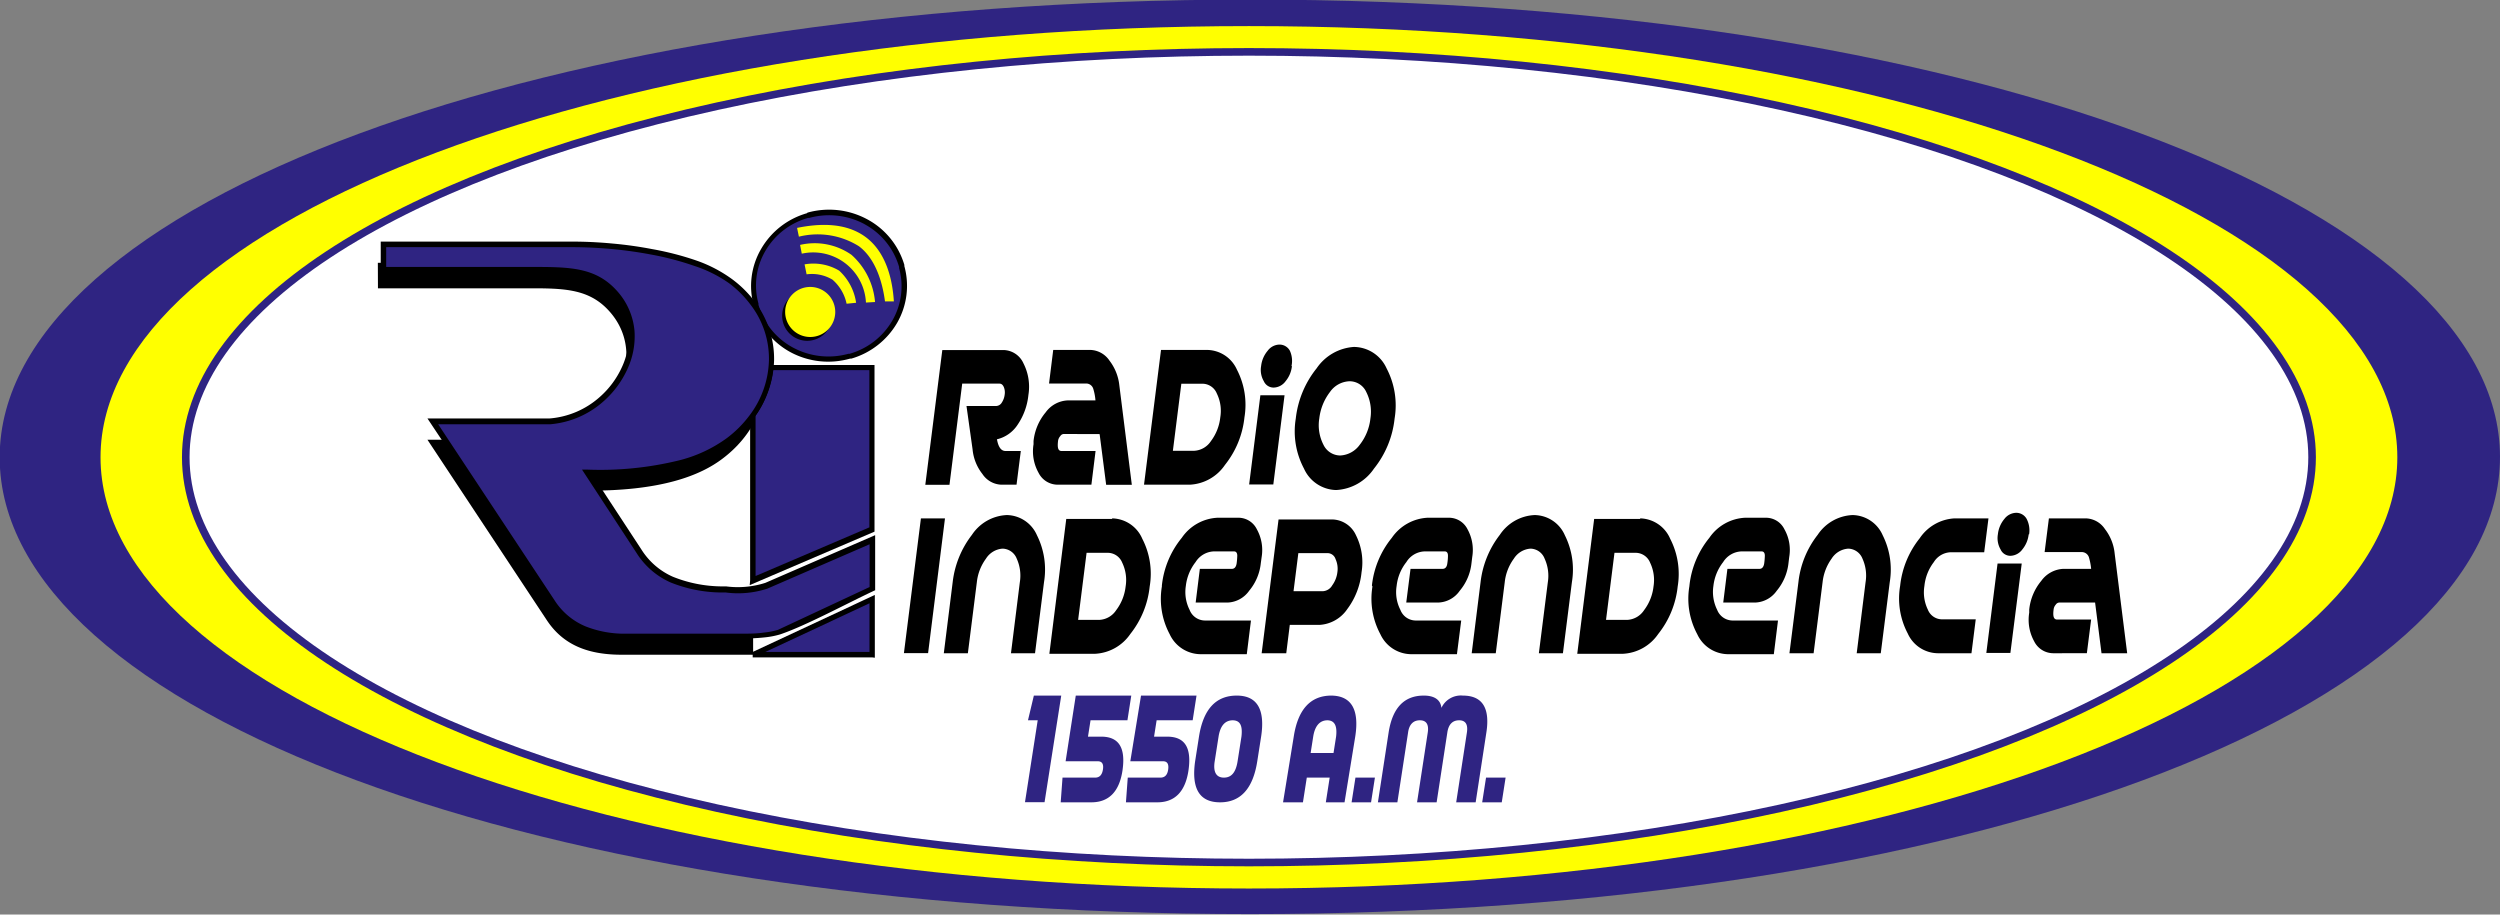
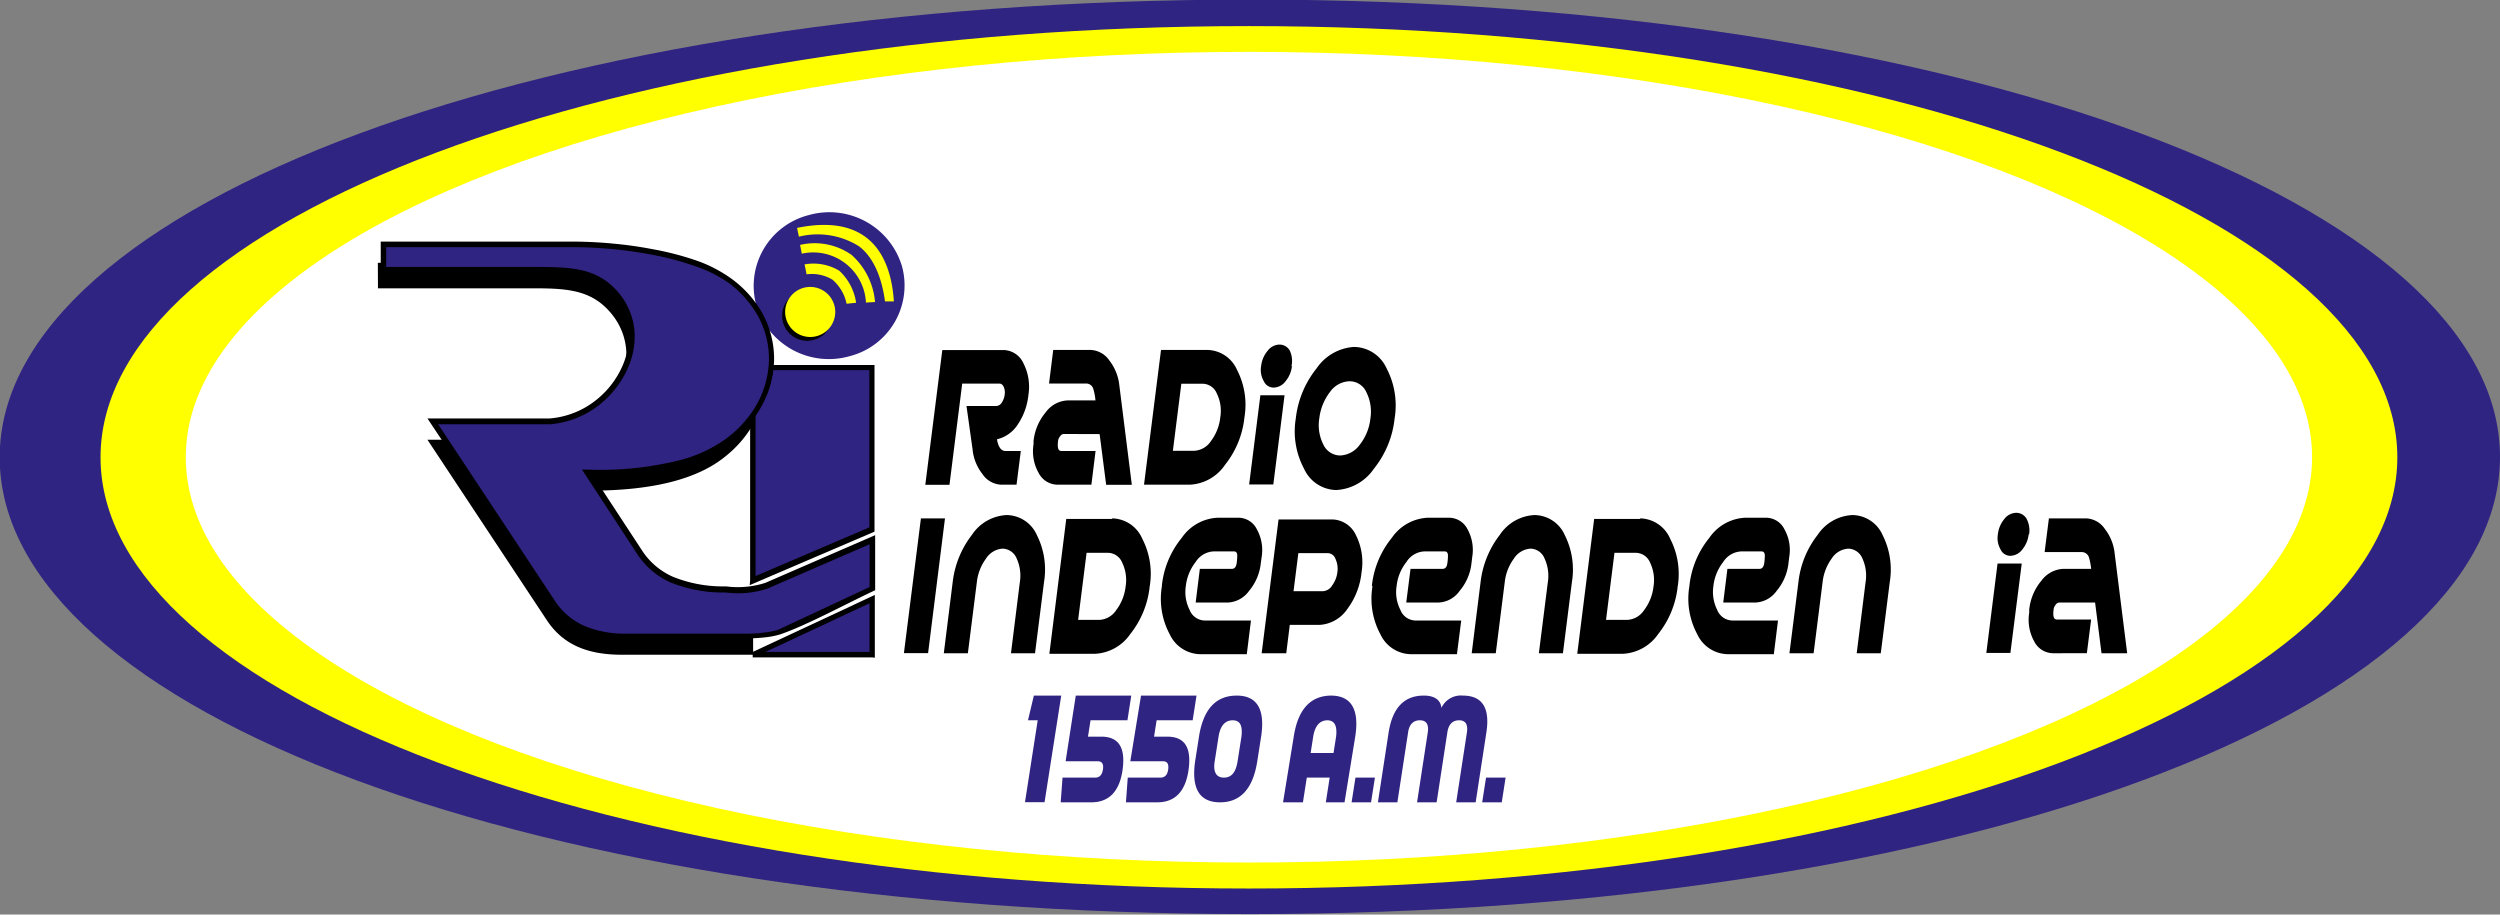
<svg xmlns="http://www.w3.org/2000/svg" id="Capa_1" data-name="Capa 1" viewBox="0 0 233.76 85.51">
  <rect x="0" y="0" width="233.76" height="85.51" fill="#808080" stroke="none" />
  <defs>
    <style>.cls-1,.cls-6{fill:#2f2482;}.cls-1,.cls-2,.cls-5{fill-rule:evenodd;}.cls-2{fill:#ff0;}.cls-3{fill:#fff;}.cls-4{fill:none;stroke:#2f2482;stroke-miterlimit:10;stroke-width:0.71px;}</style>
  </defs>
  <title>LOGO OFICIAL</title>
  <path class="cls-1" d="M275.91,55c66.35,0,116.88,19.15,116.88,42.76s-50,42.75-116.88,42.75S159,121.41,159,97.8,209.56,55,275.91,55" transform="translate(-159.03 -55.04)" />
  <path class="cls-2" d="M275.81,57.48c59.3,0,107.38,18.05,107.38,40.32s-48.08,40.32-107.38,40.32S168.43,120.07,168.43,97.8s48.08-40.32,107.38-40.32" transform="translate(-159.03 -55.04)" />
  <ellipse class="cls-3" cx="116.78" cy="42.75" rx="99.41" ry="37.9" />
-   <ellipse class="cls-4" cx="116.78" cy="42.75" rx="99.41" ry="37.9" />
  <path d="M351.58,111.38a.42.42,0,0,0-.33.2.81.81,0,0,0-.2.46c-.08.61,0,.93.33.93h3.18l-.4,3.15H351a2,2,0,0,1-1.77-1.12,4.15,4.15,0,0,1-.46-2.67l0-.29a5,5,0,0,1,1.13-2.69,2.69,2.69,0,0,1,2.06-1.12h2.6a5.76,5.76,0,0,0-.21-1.09.71.71,0,0,0-.67-.48h-3.47l.4-3.15h3.47a2.22,2.22,0,0,1,1.77,1,4.43,4.43,0,0,1,.91,2.29l1.17,9.32h-2.4l-.6-4.74Z" transform="translate(-159.03 -55.04)" />
  <polygon points="185.73 61.05 187.98 61.05 189.04 52.69 186.78 52.69 185.73 61.05" />
  <path d="M348.72,105a2.68,2.68,0,0,1-.59,1.41,1.44,1.44,0,0,1-1.1.6,1,1,0,0,1-.94-.6,2.1,2.1,0,0,1-.25-1.41,2.68,2.68,0,0,1,.61-1.44,1.43,1.43,0,0,1,1.08-.57,1.11,1.11,0,0,1,1,.57,2.33,2.33,0,0,1,.23,1.44" transform="translate(-159.03 -55.04)" />
-   <path d="M336.7,109.83a7,7,0,0,0,.71,4.44,3.12,3.12,0,0,0,2.79,1.85h3.17l.4-3.17H340.6a1.43,1.43,0,0,1-1.31-.91,3.7,3.7,0,0,1-.32-2.21,4.38,4.38,0,0,1,.88-2.23,1.93,1.93,0,0,1,1.54-.92h3.17l.4-3.17h-3.17a4.2,4.2,0,0,0-3.26,1.86,8.55,8.55,0,0,0-1.83,4.46" transform="translate(-159.03 -55.04)" />
  <path d="M332.25,103.2a3.13,3.13,0,0,1,2.82,1.89,7.17,7.17,0,0,1,.66,4.38l-.84,6.65h-2.25l.83-6.65a3.84,3.84,0,0,0-.29-2.19,1.47,1.47,0,0,0-1.33-.94,2,2,0,0,0-1.56.94,4.61,4.61,0,0,0-.84,2.19l-.84,6.65h-2.26l.84-6.65a8.71,8.71,0,0,1,1.8-4.42,4.13,4.13,0,0,1,3.26-1.85" transform="translate(-159.03 -55.04)" />
  <path d="M317,109.79a8.49,8.49,0,0,1,1.86-4.46,4.3,4.3,0,0,1,3.36-1.88h1.94a1.92,1.92,0,0,1,1.72,1.08,3.92,3.92,0,0,1,.45,2.59l-.07.58a4.87,4.87,0,0,1-1.1,2.58,2.57,2.57,0,0,1-2,1.1h-3l.39-3.15h3c.24,0,.39-.18.44-.51a6.65,6.65,0,0,0,.06-.72c0-.26-.11-.4-.29-.4h-1.94a2.11,2.11,0,0,0-1.67,1,4.41,4.41,0,0,0-.91,2.23,3.76,3.76,0,0,0,.35,2.23,1.56,1.56,0,0,0,1.41,1h4.28l-.39,3.15h-4.27a3.2,3.2,0,0,1-2.89-1.87,7,7,0,0,1-.74-4.46" transform="translate(-159.03 -55.04)" />
  <path d="M311.2,113h-2l.79-6.27h2a1.46,1.46,0,0,1,1.33.92,3.74,3.74,0,0,1,.32,2.23,4.48,4.48,0,0,1-.88,2.21,2,2,0,0,1-1.56.91m1.19-9.44h-4.3l-1.58,12.61h4.3a4.25,4.25,0,0,0,3.27-1.85,8.55,8.55,0,0,0,1.82-4.44,7.17,7.17,0,0,0-.7-4.46A3.13,3.13,0,0,0,312.39,103.51Z" transform="translate(-159.03 -55.04)" />
  <path d="M302.53,103.2a3.13,3.13,0,0,1,2.82,1.89,7.17,7.17,0,0,1,.66,4.38l-.84,6.65h-2.25l.84-6.65a3.84,3.84,0,0,0-.3-2.19,1.45,1.45,0,0,0-1.32-.94,2,2,0,0,0-1.56.94,4.52,4.52,0,0,0-.85,2.19l-.84,6.65h-2.25l.83-6.65a8.89,8.89,0,0,1,1.8-4.42,4.13,4.13,0,0,1,3.26-1.85" transform="translate(-159.03 -55.04)" />
  <path d="M287.31,109.79a8.49,8.49,0,0,1,1.86-4.46,4.32,4.32,0,0,1,3.36-1.88h2a1.94,1.94,0,0,1,1.72,1.08,4,4,0,0,1,.44,2.59l-.07.58a4.79,4.79,0,0,1-1.1,2.58,2.54,2.54,0,0,1-2,1.1h-3l.4-3.15h3c.25,0,.4-.18.44-.51a4.65,4.65,0,0,0,.06-.72c0-.26-.1-.4-.29-.4h-1.94a2.08,2.08,0,0,0-1.66,1,4.33,4.33,0,0,0-.91,2.23,3.62,3.62,0,0,0,.35,2.23,1.54,1.54,0,0,0,1.4,1h4.29l-.4,3.15h-4.27a3.2,3.2,0,0,1-2.89-1.87,7,7,0,0,1-.74-4.46" transform="translate(-159.03 -55.04)" />
  <path d="M282.73,110.32a1.08,1.08,0,0,0,.87-.55,2.59,2.59,0,0,0,.48-1.22,2.17,2.17,0,0,0-.17-1.23.79.79,0,0,0-.73-.56h-2.75l-.45,3.56Zm.85-6.71a2.5,2.5,0,0,1,2.24,1.48,5.67,5.67,0,0,1,.52,3.46A6.89,6.89,0,0,1,285,112a3.37,3.37,0,0,1-2.6,1.47h-2.77l-.33,2.65H277l1.58-12.51Z" transform="translate(-159.03 -55.04)" />
  <path d="M267.67,109.79a8.41,8.41,0,0,1,1.86-4.46,4.3,4.3,0,0,1,3.36-1.88h1.94a1.92,1.92,0,0,1,1.72,1.08,4,4,0,0,1,.45,2.59l-.08.58a4.78,4.78,0,0,1-1.09,2.58,2.58,2.58,0,0,1-2,1.1h-3l.39-3.15h3c.24,0,.39-.18.44-.51a6.65,6.65,0,0,0,.06-.72c0-.26-.11-.4-.29-.4h-1.95a2.11,2.11,0,0,0-1.66,1,4.41,4.41,0,0,0-.91,2.23,3.69,3.69,0,0,0,.35,2.23,1.55,1.55,0,0,0,1.41,1H276l-.39,3.15H271.3a3.21,3.21,0,0,1-2.9-1.87,7,7,0,0,1-.73-4.46" transform="translate(-159.03 -55.04)" />
  <path d="M261.84,113h-2l.79-6.27h2a1.46,1.46,0,0,1,1.33.92,3.74,3.74,0,0,1,.32,2.23,4.48,4.48,0,0,1-.88,2.21,2,2,0,0,1-1.56.91m1.19-9.44h-4.3l-1.58,12.61h4.3a4.25,4.25,0,0,0,3.27-1.85,8.54,8.54,0,0,0,1.81-4.44,7.11,7.11,0,0,0-.69-4.46A3.13,3.13,0,0,0,263,103.51Z" transform="translate(-159.03 -55.04)" />
  <path d="M253.17,103.2a3.13,3.13,0,0,1,2.82,1.89,7.17,7.17,0,0,1,.66,4.38l-.84,6.65h-2.25l.83-6.65a3.84,3.84,0,0,0-.29-2.19,1.46,1.46,0,0,0-1.33-.94,2,2,0,0,0-1.55.94,4.52,4.52,0,0,0-.85,2.19l-.84,6.65h-2.25l.83-6.65a8.89,8.89,0,0,1,1.8-4.42,4.13,4.13,0,0,1,3.26-1.85" transform="translate(-159.03 -55.04)" />
  <polygon points="86.11 48.47 88.36 48.47 86.78 61.07 84.52 61.07 86.11 48.47" />
  <path d="M284.35,97.63a2.39,2.39,0,0,0,1.82-1,4.82,4.82,0,0,0,1-2.47,4.09,4.09,0,0,0-.39-2.47,1.71,1.71,0,0,0-1.56-1,2.32,2.32,0,0,0-1.83,1,5,5,0,0,0-1,2.47,4,4,0,0,0,.39,2.47,1.75,1.75,0,0,0,1.57,1m1.28-10.15a3.39,3.39,0,0,1,3.05,2,7.46,7.46,0,0,1,.75,4.7,9,9,0,0,1-1.93,4.68,4.55,4.55,0,0,1-3.54,2,3.38,3.38,0,0,1-3-2,7.41,7.41,0,0,1-.77-4.68,9.1,9.1,0,0,1,1.95-4.7A4.58,4.58,0,0,1,285.63,87.48Zm-9.8,12.86h2.26L279.14,92h-2.26Zm4-11.07a2.62,2.62,0,0,1-.59,1.41,1.43,1.43,0,0,1-1.1.6,1,1,0,0,1-.94-.6,2.07,2.07,0,0,1-.25-1.41,2.65,2.65,0,0,1,.61-1.43,1.41,1.41,0,0,1,1.08-.58,1.1,1.1,0,0,1,1,.58A2.29,2.29,0,0,1,279.79,89.27Zm-9.13,7.92h-2l.79-6.27h2a1.46,1.46,0,0,1,1.32.92,3.68,3.68,0,0,1,.32,2.23,4.47,4.47,0,0,1-.87,2.21,2,2,0,0,1-1.56.91m1.19-9.43h-4.3L266,100.36h4.3a4.22,4.22,0,0,0,3.27-1.85,8.55,8.55,0,0,0,1.82-4.44,7.12,7.12,0,0,0-.7-4.46A3.1,3.1,0,0,0,271.85,87.76Zm-13.4,7.86a.4.4,0,0,0-.32.2.82.82,0,0,0-.21.46c-.07.62,0,.93.33.93h3.18l-.39,3.15h-3.17a2,2,0,0,1-1.77-1.11,4.11,4.11,0,0,1-.47-2.67l0-.3a5,5,0,0,1,1.14-2.69,2.68,2.68,0,0,1,2.05-1.11h2.6a5,5,0,0,0-.21-1.1.69.69,0,0,0-.66-.48h-3.47l.39-3.14H261a2.24,2.24,0,0,1,1.77,1,4.56,4.56,0,0,1,.92,2.29l1.17,9.32h-2.4l-.61-4.74Zm-6.24.5c.13.74.4,1.09.8,1.09h1.43l-.4,3.15h-1.43a2.21,2.21,0,0,1-1.76-1,4.37,4.37,0,0,1-.92-2.3L249.4,93h2.81a.64.64,0,0,0,.5-.33,1.69,1.69,0,0,0,.26-.72,1.33,1.33,0,0,0-.08-.72c-.1-.22-.23-.32-.41-.32H249l-1.19,9.46h-2.26l1.59-12.6h5.69a2.09,2.09,0,0,1,1.9,1.25,4.8,4.8,0,0,1,.46,2.95,6,6,0,0,1-1,2.77,3.18,3.18,0,0,1-2,1.39" transform="translate(-159.03 -55.04)" />
  <path class="cls-5" d="M194.37,82h13.06c3.91,0,6.53-.16,8.59,2.16,4,4.49-.15,11.59-6.09,12H199l11.16,16.87c1.59,2.41,4,3.23,7,3.23h12.29v-4.62a8.16,8.16,0,0,1-3.53.24c-3.65-.18-6-1.09-7.64-3.56l-4.85-7.41c7.41.12,11.14-1.44,13.18-3,5.11-3.86,5.56-10.84.21-14.85a17.65,17.65,0,0,0-7.37-2.76,40.93,40.93,0,0,0-7.43-.69H194.36Z" transform="translate(-159.03 -55.04)" />
  <path class="cls-1" d="M229.42,93.82v15.5l11.16-4.77V89.4h-9.5a9.37,9.37,0,0,1-1.68,4.43" transform="translate(-159.03 -55.04)" />
-   <path d="M229.17,109.32V93.73l0-.06a8.82,8.82,0,0,0,1.09-2,8.67,8.67,0,0,0,.54-2.27l0-.23h10q0,7.78,0,15.58l-11.67,5Zm.51-15.42v15l10.64-4.55V89.65h-9a9.46,9.46,0,0,1-.55,2.17A9.35,9.35,0,0,1,229.68,93.9Z" transform="translate(-159.03 -55.04)" />
+   <path d="M229.17,109.32V93.73l0-.06a8.82,8.82,0,0,0,1.09-2,8.67,8.67,0,0,0,.54-2.27l0-.23h10q0,7.78,0,15.58l-11.67,5Zm.51-15.42v15l10.64-4.55V89.65h-9a9.46,9.46,0,0,1-.55,2.17Z" transform="translate(-159.03 -55.04)" />
  <polygon class="cls-1" points="81.55 61.24 70.4 61.24 81.55 56.03 81.55 61.24" />
  <path d="M230.59,116h9.74v-4.55Zm10,.51H229.41V116l11.42-5.33v5.87Z" transform="translate(-159.03 -55.04)" />
  <path class="cls-1" d="M234.62,75.16a7.09,7.09,0,0,1,8.73,4.71,6.82,6.82,0,0,1-4.86,8.47,7.09,7.09,0,0,1-8.73-4.71,6.83,6.83,0,0,1,4.86-8.47" transform="translate(-159.03 -55.04)" />
-   <path d="M239.87,76a7,7,0,0,0-5.18-.58l-.11,0a6.7,6.7,0,0,0-4,3.11,6.39,6.39,0,0,0-.63,4.9l0,.11a6.59,6.59,0,0,0,3.23,4,7,7,0,0,0,5.18.58l.11,0a6.76,6.76,0,0,0,4-3.11,6.39,6.39,0,0,0,.63-4.9l0-.11a6.64,6.64,0,0,0-3.24-4m-5.32-1.08a7.51,7.51,0,0,1,5.57.62,7.13,7.13,0,0,1,3.48,4.27s0,.11,0,.11a6.94,6.94,0,0,1-.67,5.3,7.3,7.3,0,0,1-4.28,3.35l-.12,0A7.44,7.44,0,0,1,233,88a7.13,7.13,0,0,1-3.49-4.26s0-.11,0-.11a6.89,6.89,0,0,1,.68-5.3,7.24,7.24,0,0,1,4.28-3.35Z" transform="translate(-159.03 -55.04)" />
  <path class="cls-5" d="M232.85,82.91a2.34,2.34,0,1,1,0,3.31,2.34,2.34,0,0,1,0-3.31" transform="translate(-159.03 -55.04)" />
  <path class="cls-2" d="M238.19,83.44a4.08,4.08,0,0,0-1.32-2.25,3.75,3.75,0,0,0-2.42-.5l-.19-.93a4.71,4.71,0,0,1,3.24.59,5.07,5.07,0,0,1,1.58,3Z" transform="translate(-159.03 -55.04)" />
  <path class="cls-2" d="M240,83.33a4.94,4.94,0,0,0-6-4.57l-.16-.82a6,6,0,0,1,4.81.93,6.66,6.66,0,0,1,2.2,4.41Z" transform="translate(-159.03 -55.04)" />
  <path class="cls-2" d="M241.78,83.22c-.2-1.52-.77-3.9-2.43-5.15a7.26,7.26,0,0,0-5.62-.9l-.17-.82c2-.41,4.53-.55,6.43.87s2.49,3.94,2.62,6Z" transform="translate(-159.03 -55.04)" />
  <path class="cls-2" d="M233.13,82.56a2.34,2.34,0,1,1,0,3.3,2.33,2.33,0,0,1,0-3.3" transform="translate(-159.03 -55.04)" />
  <path class="cls-1" d="M194.88,80.21H208c3.91,0,6.53-.16,8.59,2.16,4,4.5-.16,11.59-6.09,12.05H199.52l11.16,16.86c1.59,2.41,4,3.23,7,3.23h10.83a12.55,12.55,0,0,0,3.38-.38l8.72-4v-4.6l-9.91,4.31a9.85,9.85,0,0,1-4.26.32c-3.65-.18-6-1.09-7.64-3.56l-4.85-7.41c7.41.13,11.14-1.44,13.18-3,5.11-3.86,5.56-10.84.21-14.84a17.51,17.51,0,0,0-7.38-2.77,40.84,40.84,0,0,0-7.43-.69H194.88Z" transform="translate(-159.03 -55.04)" />
  <path d="M208,80.48H194.63V77.63h17.89c1.33,0,2.6.07,3.76.18a37.51,37.51,0,0,1,3.72.52,27.57,27.57,0,0,1,4.23,1.1,12.8,12.8,0,0,1,3.25,1.71,10.32,10.32,0,0,1,2.1,2.07,8.84,8.84,0,0,1,1.83,5.51,9.45,9.45,0,0,1-1.94,5.48,10.92,10.92,0,0,1-2.2,2.2,13.26,13.26,0,0,1-4.66,2.16,31,31,0,0,1-8.19.87l4.59,7a6.64,6.64,0,0,0,2.94,2.54,12.45,12.45,0,0,0,4.49.9l.49,0a8.44,8.44,0,0,0,3.66-.33l10.27-4.46v5.15c-2.48,1.15-6.5,3.33-8.89,4.13a7.73,7.73,0,0,1-1.46.28,18,18,0,0,1-2,.1H217.66a10.35,10.35,0,0,1-4.11-.73,7,7,0,0,1-3.09-2.62L199,94.17h11.39a8,8,0,0,0,4.71-2,8.3,8.3,0,0,0,2.09-2.82,6.75,6.75,0,0,0,.61-3.29,5.82,5.82,0,0,0-1.49-3.46c-1.86-2.09-4.23-2.08-7.68-2.07ZM195.14,80h13.53c3.59,0,6.05,0,8.06,2.25A6.4,6.4,0,0,1,218.36,86a7.28,7.28,0,0,1-.66,3.54,9,9,0,0,1-2.21,3,8.56,8.56,0,0,1-5,2.17H200l10.89,16.47a6.33,6.33,0,0,0,2.87,2.42,9.83,9.83,0,0,0,3.9.69h10.83c.57,0,1.28,0,1.95-.1a7.08,7.08,0,0,0,1.34-.26l8.56-4v-4l-9.56,4.15a8.82,8.82,0,0,1-3.89.36l-.48,0a13,13,0,0,1-4.68-.94,7.2,7.2,0,0,1-3.17-2.74l-5.11-7.81h.49a30.91,30.91,0,0,0,8.53-.85A12.86,12.86,0,0,0,227,96a10.44,10.44,0,0,0,2.1-2.1,8.9,8.9,0,0,0,1.83-5.18,8.28,8.28,0,0,0-1.72-5.19,9.85,9.85,0,0,0-2-2A12.08,12.08,0,0,0,224,79.92a27.32,27.32,0,0,0-4.15-1.09c-1-.19-2.26-.38-3.66-.51-1.14-.1-2.39-.17-3.72-.17H195.14Z" transform="translate(-159.03 -55.04)" />
  <polygon class="cls-6" points="97.67 75.01 95.84 75.01 97.03 67.35 96.12 67.35 96.67 65.04 99.23 65.04 97.67 75.01" />
  <path class="cls-6" d="M299.81,127.75l-.36,2.31h-1.83l.36-2.31Zm-4.34-5.36c-.62,0-1,.38-1.11,1.15l-1,6.52h-1.83l1-6.52c.12-.77-.14-1.15-.74-1.15s-1,.38-1.1,1.15l-1,6.52h-1.82l1-6.52c.36-2.31,1.45-3.46,3.29-3.46,1,0,1.57.4,1.65,1.15a2,2,0,0,1,2-1.15c1.82,0,2.56,1.15,2.2,3.46l-1,6.52h-1.82l1-6.52c.12-.77-.13-1.15-.73-1.15m-7.87,5.36-.36,2.31h-1.82l.36-2.31Zm-4.12-7.67c1.91,0,2.68,1.29,2.28,3.84l-1,6.14H283l.36-2.31h-2.14l-.36,2.31H279l1-6.14c.39-2.55,1.57-3.84,3.52-3.84m-.36,2.31c-.72,0-1.18.51-1.34,1.53l-.24,1.53h2.14l.24-1.53C284.08,122.9,283.82,122.39,283.12,122.39Zm-8.49-2.31c1.91,0,2.67,1.29,2.28,3.84l-.36,2.3q-.6,3.84-3.48,3.84t-2.33-3.84l.36-2.3c.4-2.55,1.57-3.84,3.53-3.84m-.36,2.31c-.73,0-1.18.51-1.34,1.53l-.36,2.3c-.16,1,.14,1.53.86,1.53s1.12-.51,1.28-1.53l.36-2.3C275.23,122.9,275,122.39,274.27,122.39Zm-10,7.67.17-2.31h3.05c.42,0,.66-.25.73-.76s-.08-.77-.49-.77h-3.05l1-6.14h5.19l-.36,2.31h-3.37l-.24,1.53h1.23c1.63,0,2.28,1,2,3.07s-1.29,3.07-2.92,3.07Zm-6.1,0,.17-2.31h3.05c.41,0,.65-.25.73-.76s-.08-.77-.49-.77h-3l.95-6.14h5.19l-.36,2.31H261l-.24,1.53H262c1.62,0,2.28,1,2,3.07s-1.29,3.07-2.92,3.07Z" transform="translate(-159.03 -55.04)" />
</svg>